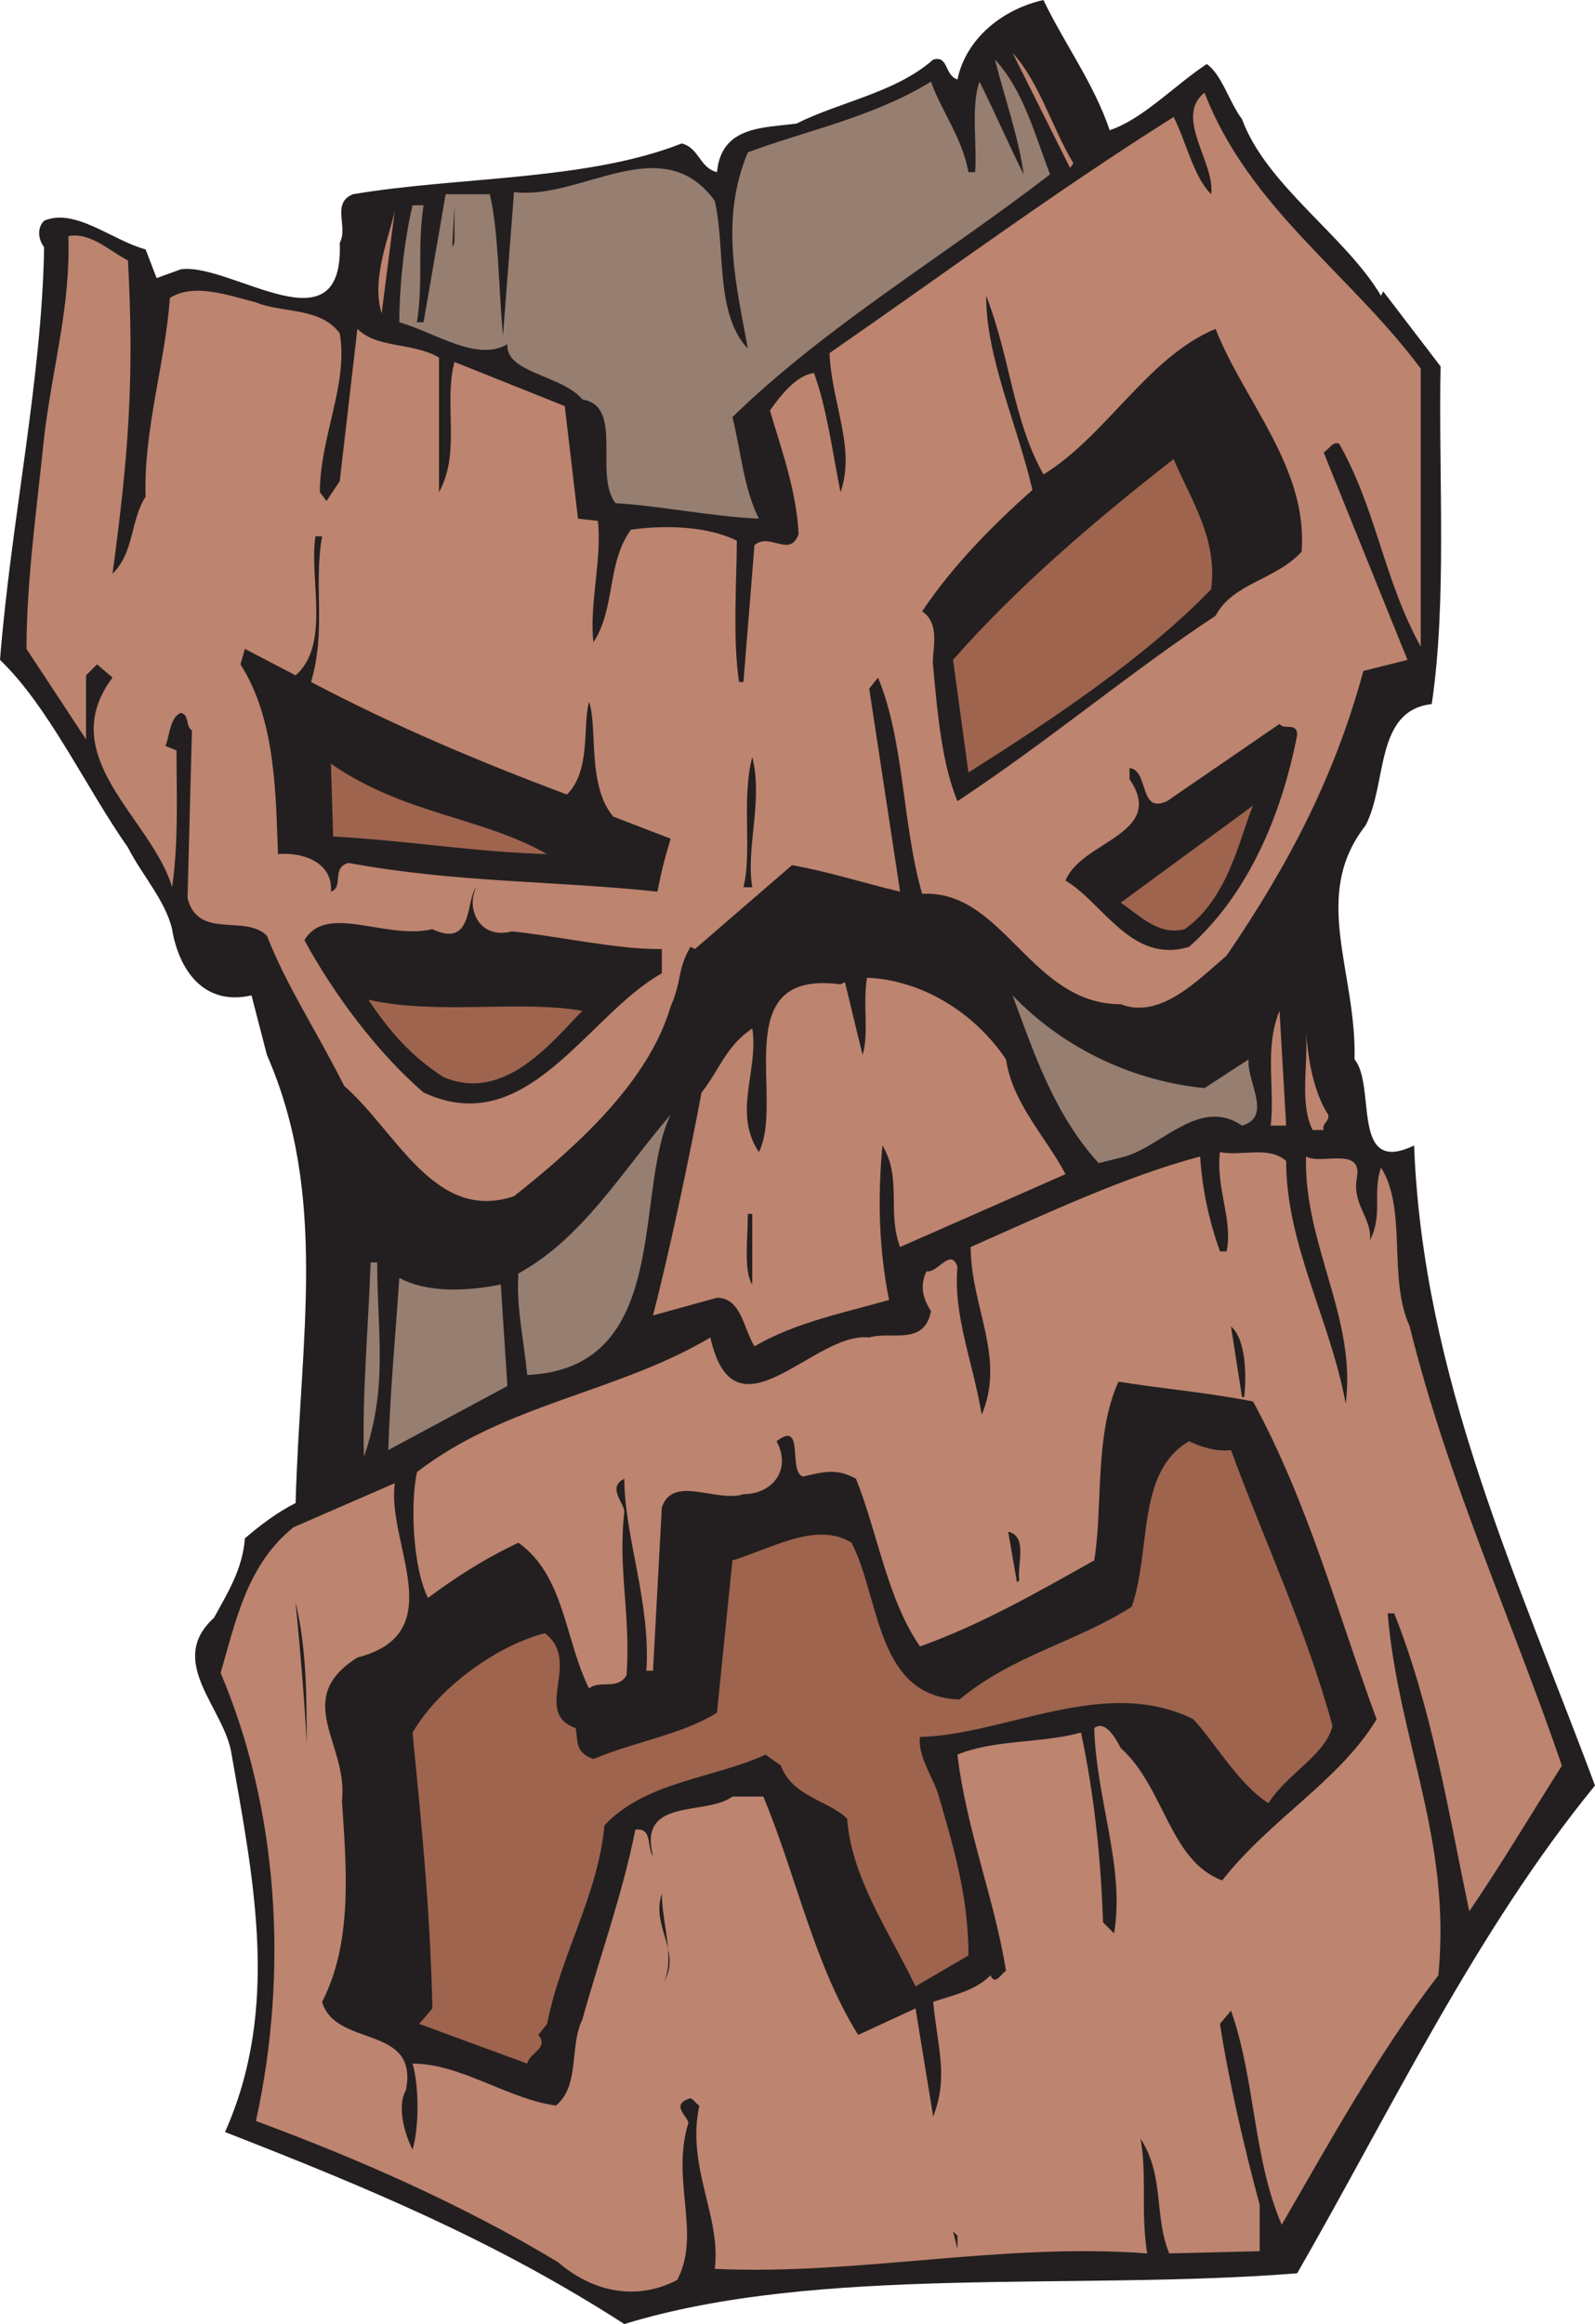
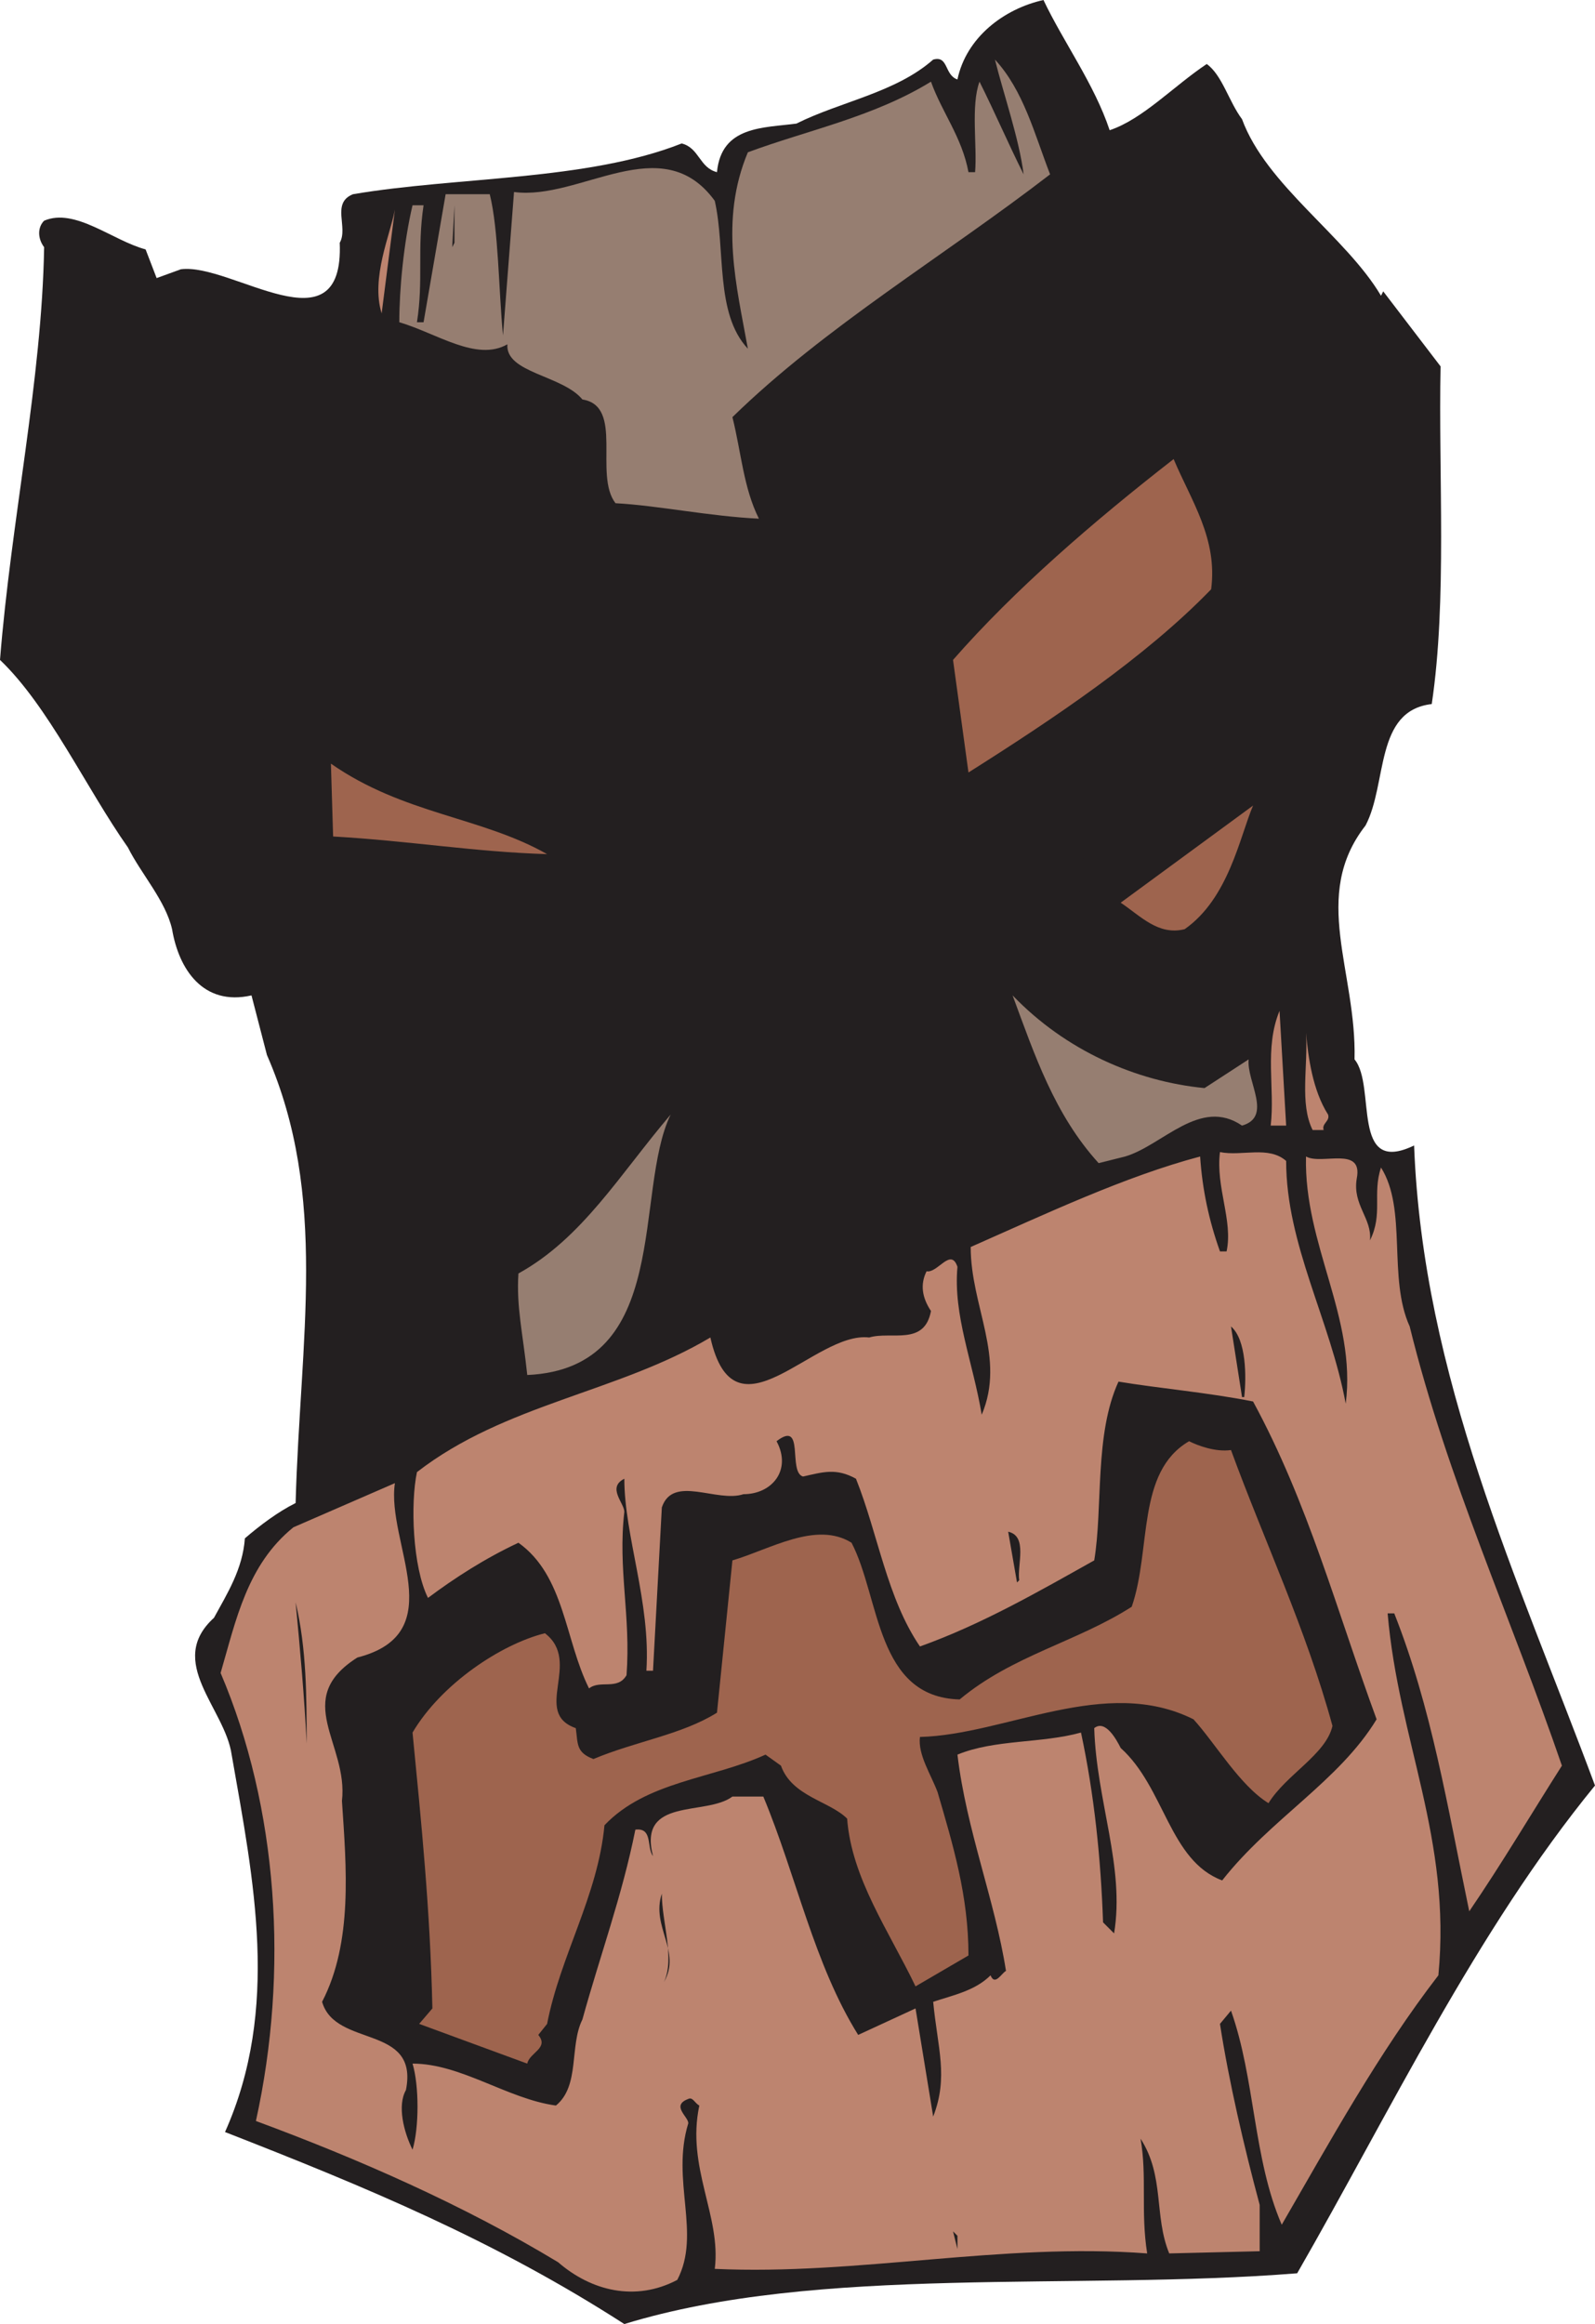
<svg xmlns="http://www.w3.org/2000/svg" width="542.25" height="789.75">
  <path fill="#231f20" fill-rule="evenodd" d="M377.25 44.25c11.25-3.75 21.75-15 33-22.5 5.25 3.75 7.5 12.75 12 18.75 8.25 22.5 35.25 39.75 47.25 60l.75-1.5 19.5 25.5c-.75 36.75 2.25 79.5-3 114.75-19.5 2.25-15 27-22.5 41.25-18.75 24-3 49.5-3.75 79.5 7.5 9-1.5 39.75 20.25 29.25 3 78.75 35.25 147 61.5 217.5-40.5 49.5-69.75 111-101.25 165.75-75 6-162.75-3-228.75 17.25-44.25-28.5-87.75-46.5-135.75-65.25 18.75-42 9.75-85.5 2.25-128.25-2.25-15.75-22.5-31.5-6-46.5 4.5-8.25 9.75-16.5 10.5-27 5.25-4.5 11.25-9 17.25-12 1.5-55.5 11.25-104.25-9.75-152.25l-5.25-20.25c-16.5 3.75-24.75-9-27-22.5C56.25 306 48 297 43.5 288c-14.25-20.25-27-48-43.5-63.75C3.75 177 14.25 129 15 84c-2.25-3-2.25-6.75 0-9 10.5-4.5 23.25 6.75 34.5 9.75l3.75 9.75 8.25-3c17.25-2.25 55.5 28.5 54-9 3-5.25-3-13.5 4.5-16.5 35.25-6 79.5-4.5 111.75-17.25 6 1.5 6 8.25 12 9.75 1.5-15.75 15.75-15 27-16.5 15-7.5 33.75-10.5 46.5-21.75 5.25-1.5 3.75 5.25 8.25 6.75 3-14.25 15.75-24 29.25-27 6.75 14.25 17.25 28.5 22.5 44.25" />
-   <path fill="#bd846f" fill-rule="evenodd" d="M364.5 54.75c.75.75 0 1.5-.75 2.25l-19.5-39c9 9.75 13.5 25.5 20.25 36.75" />
  <path fill="#967e71" fill-rule="evenodd" d="M357 59.25C321 87 280.5 111 249 141.75c3 12 3.75 24 9 34.5-16.5-.75-34.5-4.5-48.75-5.25-7.5-9.75 3-33-11.25-35.25-6.75-8.25-26.25-9-25.5-18.75-10.5 6-24-3.75-36.75-7.5 0-11.25 1.5-27 4.5-39.75H144c-2.25 15 0 25.5-2.25 39.75H144l7.5-43.5h15c3 12 3 32.25 4.5 48l3.75-48.75c22.5 3 50.25-21.75 68.25 3 3.75 16.5 0 38.25 11.25 50.25-3.75-21-9.75-43.5 0-66.75 20.25-7.5 42.75-12 62.25-24 3.75 10.5 10.5 18.75 12.75 30.75h2.25c.75-9-1.5-22.5 1.5-30.75 5.25 10.5 9.75 21 15 31.5-1.5-12-6.75-27-9.75-39 9.75 10.5 13.5 25.5 18.75 39" />
-   <path fill="#bd846f" fill-rule="evenodd" d="M409.5 31.5c15 39 49.5 61.5 73.5 93.75v94.5c-12.75-23.25-15-46.5-27.75-69-2.25-.75-3 1.5-5.25 3l28.5 70.5-15 3.75c-9.75 36-25.5 66-46.5 96.75-9.75 8.25-22.5 21.75-36 16.5-30.75 0-39.75-39-67.5-37.5-6.75-23.25-6-51.75-15-73.5l-3 3.75 10.5 69c-12.75-3-24-6.75-36.75-9l-33 28.5-1.5-.75c-4.5 7.5-3 12-6.75 20.25-7.5 25.5-31.5 47.25-53.25 64.5-27 9-39.75-21.75-57.75-37.5-9-18-19.5-33.75-26.25-51-7.5-7.5-23.25 1.5-27-12.75l1.5-57c-2.25-1.5-.75-5.25-3.75-6-3.75 1.5-3.75 7.5-5.25 11.25L60 255c0 13.5.75 31.5-1.5 46.5-6.75-23.25-40.5-44.25-20.25-71.25l-5.25-4.5-3.75 3.75v21.75L9 220.5c0-23.25 3.75-49.5 6-72 3-24.75 9-44.25 8.25-68.25 7.5-1.5 14.25 5.25 20.25 8.25 2.25 41.25 0 67.5-5.25 106.5 7.5-7.5 6-18 11.25-26.25-.75-22.5 6.75-45.75 8.25-67.5C66 96 78 100.5 87 102.75c9 3.75 21.75 1.5 28.5 10.5 3 17.25-6.75 35.25-6.75 54l2.25 3 4.5-6.75 6-51.75c6.75 6.75 18.75 4.5 27.75 9.75v45.75c7.5-13.5 1.5-30 5.25-44.25l37.5 15 4.5 38.25 6.75.75c1.5 12.75-3 28.5-1.5 41.25 7.5-11.25 4.5-27 12.75-38.25 10.5-1.5 25.5-1.5 36 3.75 0 12.75-1.5 33 .75 48h1.5l3.75-46.5c5.25-4.5 12 4.5 15-3.75-.75-15-6-29.25-9.75-42 3.75-5.25 9-12 15-12.75 4.5 12.75 6 25.5 9 40.5 5.25-15-3-30-3.75-47.25 39-27 76.5-54.75 117-80.25 4.5 9 6.75 20.25 12.75 26.25 1.5-10.5-12.75-26.25-2.25-34.5" />
  <path fill="#231f20" fill-rule="evenodd" d="m153.75 84 .75-14.25V82.5Zm0 0" />
-   <path fill="#bd846f" fill-rule="evenodd" d="M129.75 106.5c-3.75-12 3-27 4.5-35.25l-4.5 35.25" />
+   <path fill="#bd846f" fill-rule="evenodd" d="M129.75 106.5c-3.75-12 3-27 4.5-35.25" />
  <path fill="#231f20" fill-rule="evenodd" d="M354.75 161.25c21.75-13.5 35.25-39.75 58.5-49.5C423 136.5 444.75 159 442.5 187.5c-9 9.75-23.25 10.5-29.25 21.75-28.5 18.75-57 42.75-87.75 63-5.25-12.75-6.75-29.25-8.25-45.75-.75-4.5 3-14.25-3.75-18.75 10.5-15.75 24.75-30 37.5-41.25-5.25-22.5-15.75-45-15.75-66 8.25 21 9 42 19.5 60.75" />
  <path fill="#9e644e" fill-rule="evenodd" d="M411.75 200.25c-22.5 23.25-54 44.25-82.5 62.25L324 224.25c21-24 48-47.25 75-68.25 6 14.25 15 27 12.75 44.25" />
  <path fill="#231f20" fill-rule="evenodd" d="M109.5 182.25c-3 17.25 1.5 31.5-3.75 49.5 28.5 15 57 27 87 38.25 8.25-8.25 5.25-23.25 7.5-31.5 3 8.25-.75 28.5 8.25 39L228 285c-2.25 7.5-3 10.5-4.5 18-35.25-3.75-68.25-3-105-9.75-6 1.5-1.5 8.25-6 9.75.75-10.5-10.5-13.5-18-12.75-.75-20.25-.75-45.75-12.75-64.5l1.5-5.25 17.25 9c12-10.5 4.5-33 6.75-47.25h2.25m331.5 67.5c-5.25 27-16.5 54-36.75 72-19.5 6-29.25-15-42-22.5 5.25-13.5 34.5-15.75 21.75-34.5V261c6.75.75 3 15.75 12.75 11.25L435 246c1.5 2.25 6-.75 6 3.75M255.75 301.5h-3c3-12-.75-30 3-44.25 3.75 15-2.25 30.75 0 44.25" />
  <path fill="#9e644e" fill-rule="evenodd" d="M186 290.25c-24.75-.75-46.5-4.5-72.75-6l-.75-24.75c24.75 17.25 51 18 73.5 30.75m216.75 25.5c-9 2.25-15-4.5-21.75-9l45-33c-4.5 10.5-8.25 31.5-23.25 42" />
  <path fill="#231f20" fill-rule="evenodd" d="M174 316.5c15 1.5 35.25 6 49.5 6h1.5v8.25c-25.5 14.25-45.75 57-81 40.5-15.75-13.5-30.75-33.75-40.5-51.75 7.5-12.75 27.75 0 43.5-3.75 14.25 6.75 11.25-10.5 15-14.25-3.75 6.75.75 18 12 15" />
-   <path fill="#bd846f" fill-rule="evenodd" d="M342 360c2.25 15 13.5 26.25 20.25 39L306 423.75c-4.5-12 .75-23.25-6-34.5-1.5 16.5-1.5 33.75 2.25 52.5-15.75 4.5-31.5 7.5-45.75 15.75-3.75-6-4.5-16.5-12.75-16.5L222 447c5.25-20.25 12-51.75 16.5-75.75 6-7.5 8.25-15.75 17.25-21.75 2.25 14.25-6.75 28.5 2.25 42 9-18-11.25-62.25 27.75-57l1.5-.75 6 24.75c2.25-7.5 0-17.25 1.5-26.25 18.75.75 36.75 12 47.25 27.75" />
  <path fill="#967e71" fill-rule="evenodd" d="m409.5 369.75 15-9.75c-.75 7.5 8.25 19.5-2.25 22.5-14.25-9.75-27 6.75-39.75 10.5l-9 2.25c-15-16.5-21.75-36.75-29.25-57 18 18.75 42 29.25 65.25 31.5" />
-   <path fill="#9e644e" fill-rule="evenodd" d="M198 343.5c-9.75 9.75-26.25 31.5-47.25 22.5-10.5-6.75-18-15-25.5-26.25 24 5.25 51 0 72.75 3.75" />
  <path fill="#bd846f" fill-rule="evenodd" d="M432 382.5c1.5-12.75-2.25-26.25 3-39l2.25 39H432m19.5-3.75c.75 2.25-2.25 3-1.5 5.25h-3.75c-4.5-9-1.5-21.75-2.25-33 .75 8.25 2.25 19.5 7.5 27.75" />
  <path fill="#967e71" fill-rule="evenodd" d="M179.25 467.25c-1.5-14.25-3.75-23.25-3-34.5 21.75-12 34.5-33.75 51.75-54-12.75 26.25.75 86.25-48.75 88.5" />
  <path fill="#bd846f" fill-rule="evenodd" d="M437.25 394.5c0 28.5 15 54 20.25 82.5 3.75-29.25-14.25-54-13.5-84 5.25 3 19.5-3.75 17.25 7.5-1.5 9 5.25 13.5 4.5 21 4.5-9 .75-15.75 3.75-24.75 9 14.25 2.25 37.5 9.75 54C492 502.5 513.75 549.75 531 600c-10.5 16.5-20.25 33-31.5 49.5-7.5-36-12.75-69-25.5-101.25h-2.25c3.75 43.5 21.75 76.5 17.25 123-20.25 26.25-36.75 56.25-53.25 84.75-9.75-22.5-9-49.5-17.25-72.75l-3.75 4.5c3 19.5 8.25 42 13.5 61.5V765l-30.75.75c-5.25-12.75-1.5-26.25-9.75-39 2.25 12.75 0 24.75 2.25 39-49.5-3.75-98.25 7.5-147 5.25 2.25-18-9.75-34.5-5.25-55.5-1.5-.75-2.25-3-3.75-2.25-6 2.25 0 6 0 8.25-6 19.5 4.5 37.5-3.75 53.25-14.25 7.5-29.25 3.75-40.5-6-32.25-19.5-68.25-35.25-102.75-48 11.25-51 7.5-106.5-12-152.25 5.25-18 9-36.75 24.75-49.5l34.5-15c-3 20.25 19.5 51-12.75 59.25-22.5 14.25-3 29.25-5.25 48.75 1.5 22.5 3.75 48-6.75 68.25 4.5 15.75 33 7.5 28.5 30-3 5.25-.75 14.25 2.25 20.25 2.25-7.5 2.25-21.75 0-29.25 16.5 0 32.25 12 48.75 14.25 8.25-6.75 4.5-20.25 9-29.25 6-21.75 13.5-42 18-64.5 6-.75 3.75 6 6 9-5.25-20.25 18-13.5 27-20.25h10.5c11.25 27 17.25 57 32.25 81l19.5-9 6 36.75c5.25-13.5 1.5-23.25 0-39 6.75-2.25 14.25-3.75 19.5-9 1.5 3.75 3.75-.75 5.25-1.5-3.75-24-13.5-48-16.5-73.5 12.75-5.25 28.5-3.75 42-7.5 4.5 21 6.75 42.75 7.5 64.5l3.75 3.75c3.75-22.5-6-45-6.75-69.75 3.75-3 7.5 3.75 9 6.75 15 13.5 16.5 38.25 34.5 45 16.5-21 39.75-33.75 52.5-54.75-13.5-36.75-23.25-73.5-42-108-15-3-32.25-4.5-45.75-6.75-8.25 18-5.25 42.75-8.25 60.75-18.75 10.5-38.25 21.75-59.25 29.25-11.25-16.5-14.25-38.25-21.75-57-6.75-3.75-11.25-2.25-18-.75-5.25-1.5.75-19.5-9-12 5.25 9.75-1.5 18-11.25 18-9 3-24-6.75-27.75 4.5l-3 55.5h-2.25c1.5-23.25-7.5-45.75-7.5-65.25-6 3 0 8.25 0 11.25-2.25 19.5 2.25 35.25.75 55.5-3 5.25-9 1.5-12.75 4.5-8.25-16.5-8.25-38.25-24-49.5-11.25 5.25-21.75 12-30.75 18.75-5.25-10.5-6-32.25-3.75-42.75 30-23.25 68.25-27 99.75-45.75 8.25 36.75 35.25-2.25 54 0 7.5-2.25 18.75 3 21-9-3-4.5-3.75-9-1.5-13.5 3.75.75 8.25-8.25 10.5-1.5-1.5 16.5 5.25 32.25 8.25 50.25 8.25-19.5-3.75-36.75-3.75-57 25.5-11.25 52.5-24 78-30.75.75 11.25 3 21.75 6.75 32.25H417c2.25-10.5-3.75-21.75-2.25-33.75 7.5 1.5 16.5-2.25 22.5 3" />
  <path fill="#231f20" fill-rule="evenodd" d="M255.75 436.5c-3-4.5-1.5-15.75-1.5-24h1.5v24" />
-   <path fill="#967e71" fill-rule="evenodd" d="M128.25 429c0 24.75 3.75 42-4.5 66-.75-19.5 1.5-44.25 2.25-66h2.25m42 7.5 2.25 34.5-40.5 21.75c.75-21.75 2.25-36 3.75-58.5 9.75 5.25 23.25 4.5 34.5 2.25" />
  <path fill="#231f20" fill-rule="evenodd" d="M423 474.75h-.75l-3.75-24c5.25 4.5 5.25 17.25 4.5 24" />
  <path fill="#9e644e" fill-rule="evenodd" d="M418.5 492.75C429.75 523.5 444 553.5 453 586.5c-2.25 9.75-15.75 16.5-21.75 26.25-9.75-6-18-20.25-25.5-28.5-30-15-63.75 5.25-93 6-.75 6 3.75 12.75 6 18.75 5.25 18 10.5 35.25 10.5 55.5l-18 10.5c-9-18.75-21.75-36.75-23.25-57-6-6-18.75-7.5-22.5-18l-5.25-3.75c-18 8.25-40.5 9-54.75 24-2.25 24-15 44.25-19.5 67.5l-3 3.75c3.75 4.5-3 6-3.75 9.75l-36.75-13.5 4.5-5.25c-.75-33.75-3.75-63-6.75-93.75 9.75-16.5 30-30 45-33.75 12.75 9.75-4.5 27 10.5 32.25.75 5.25 0 8.25 6 10.5 14.25-6 30-8.25 42-15.75l5.25-51.75c12.75-3.75 28.5-13.5 40.5-6 9.75 18.75 8.25 52.5 36.75 53.25 18-15 39.75-19.5 58.5-31.5 6.75-19.5 1.5-45.75 19.5-56.25 3 1.5 9 3.75 14.25 3" />
  <path fill="#231f20" fill-rule="evenodd" d="m346.5 537-.75.75-3-17.25c6.75 1.5 3 11.25 3.75 16.5m-242.25 55.5c-.75-15.75-2.25-32.25-3.75-48 3.75 15.75 3.75 32.25 3.75 48m121.5 81c6-10.5-4.5-18.75-.75-30 0 9.75 4.5 21.75.75 30m99.75 90.75-1.5-6 1.5 1.5zm0 0" />
</svg>